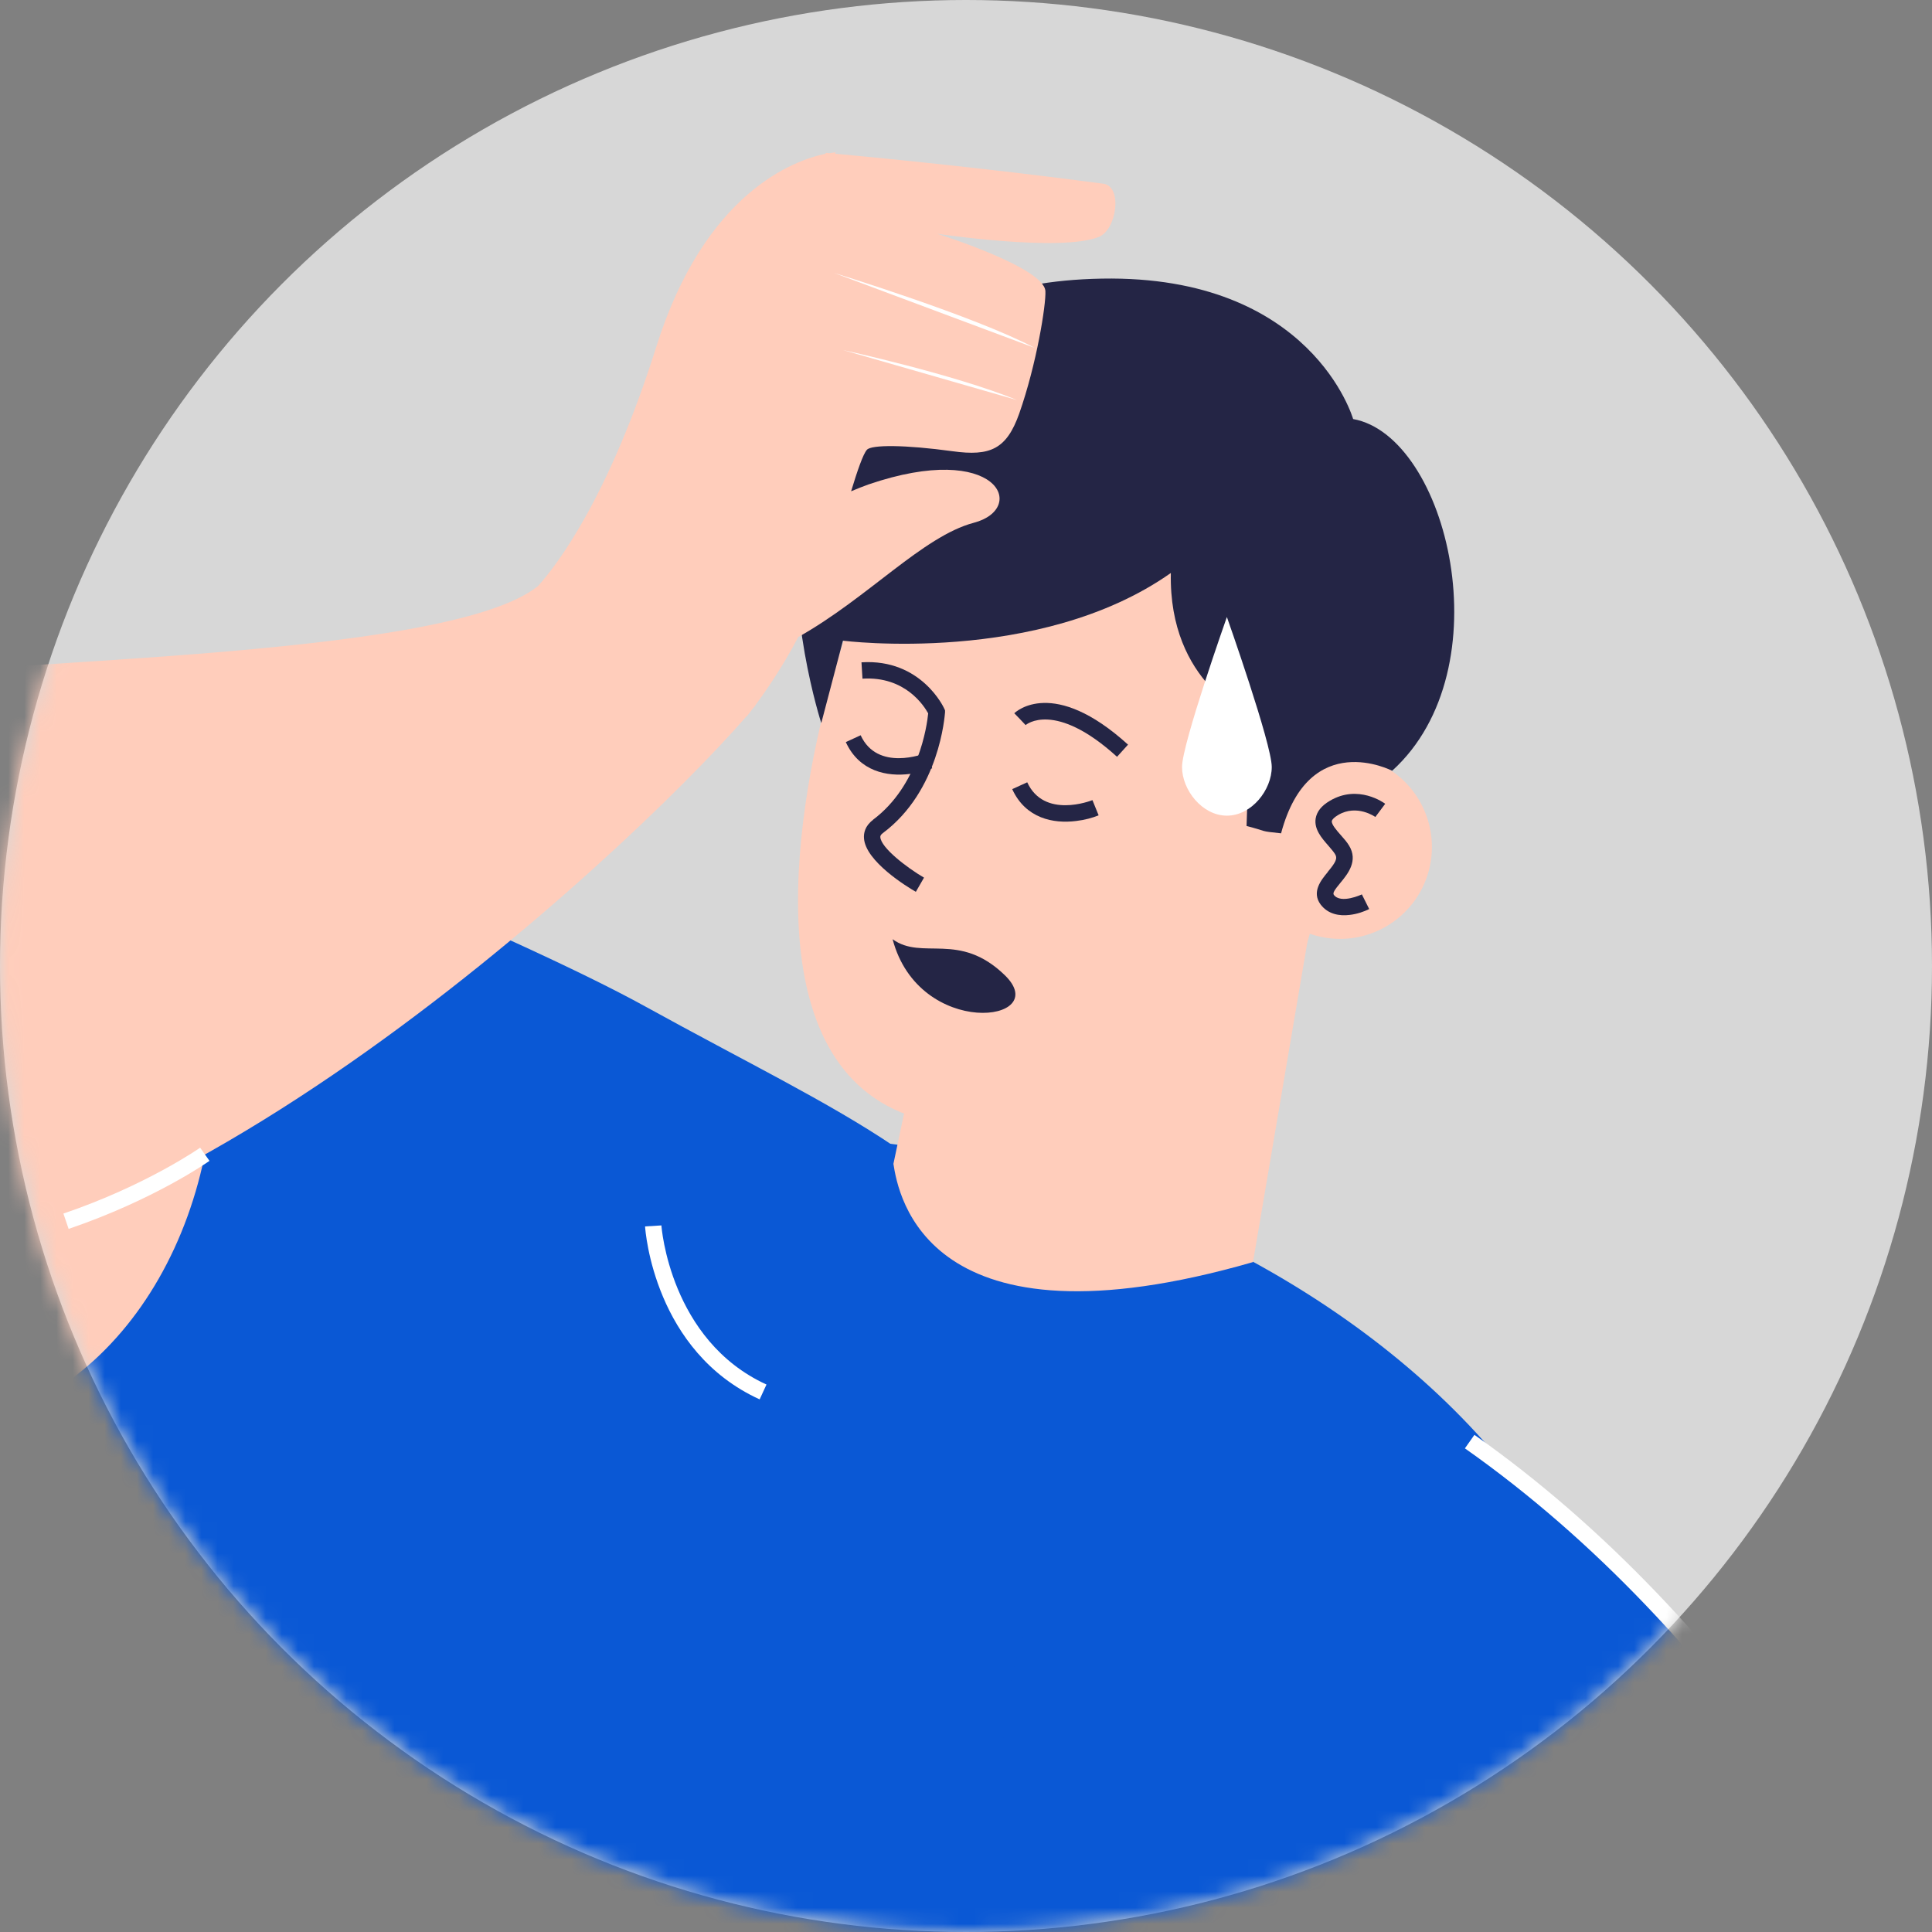
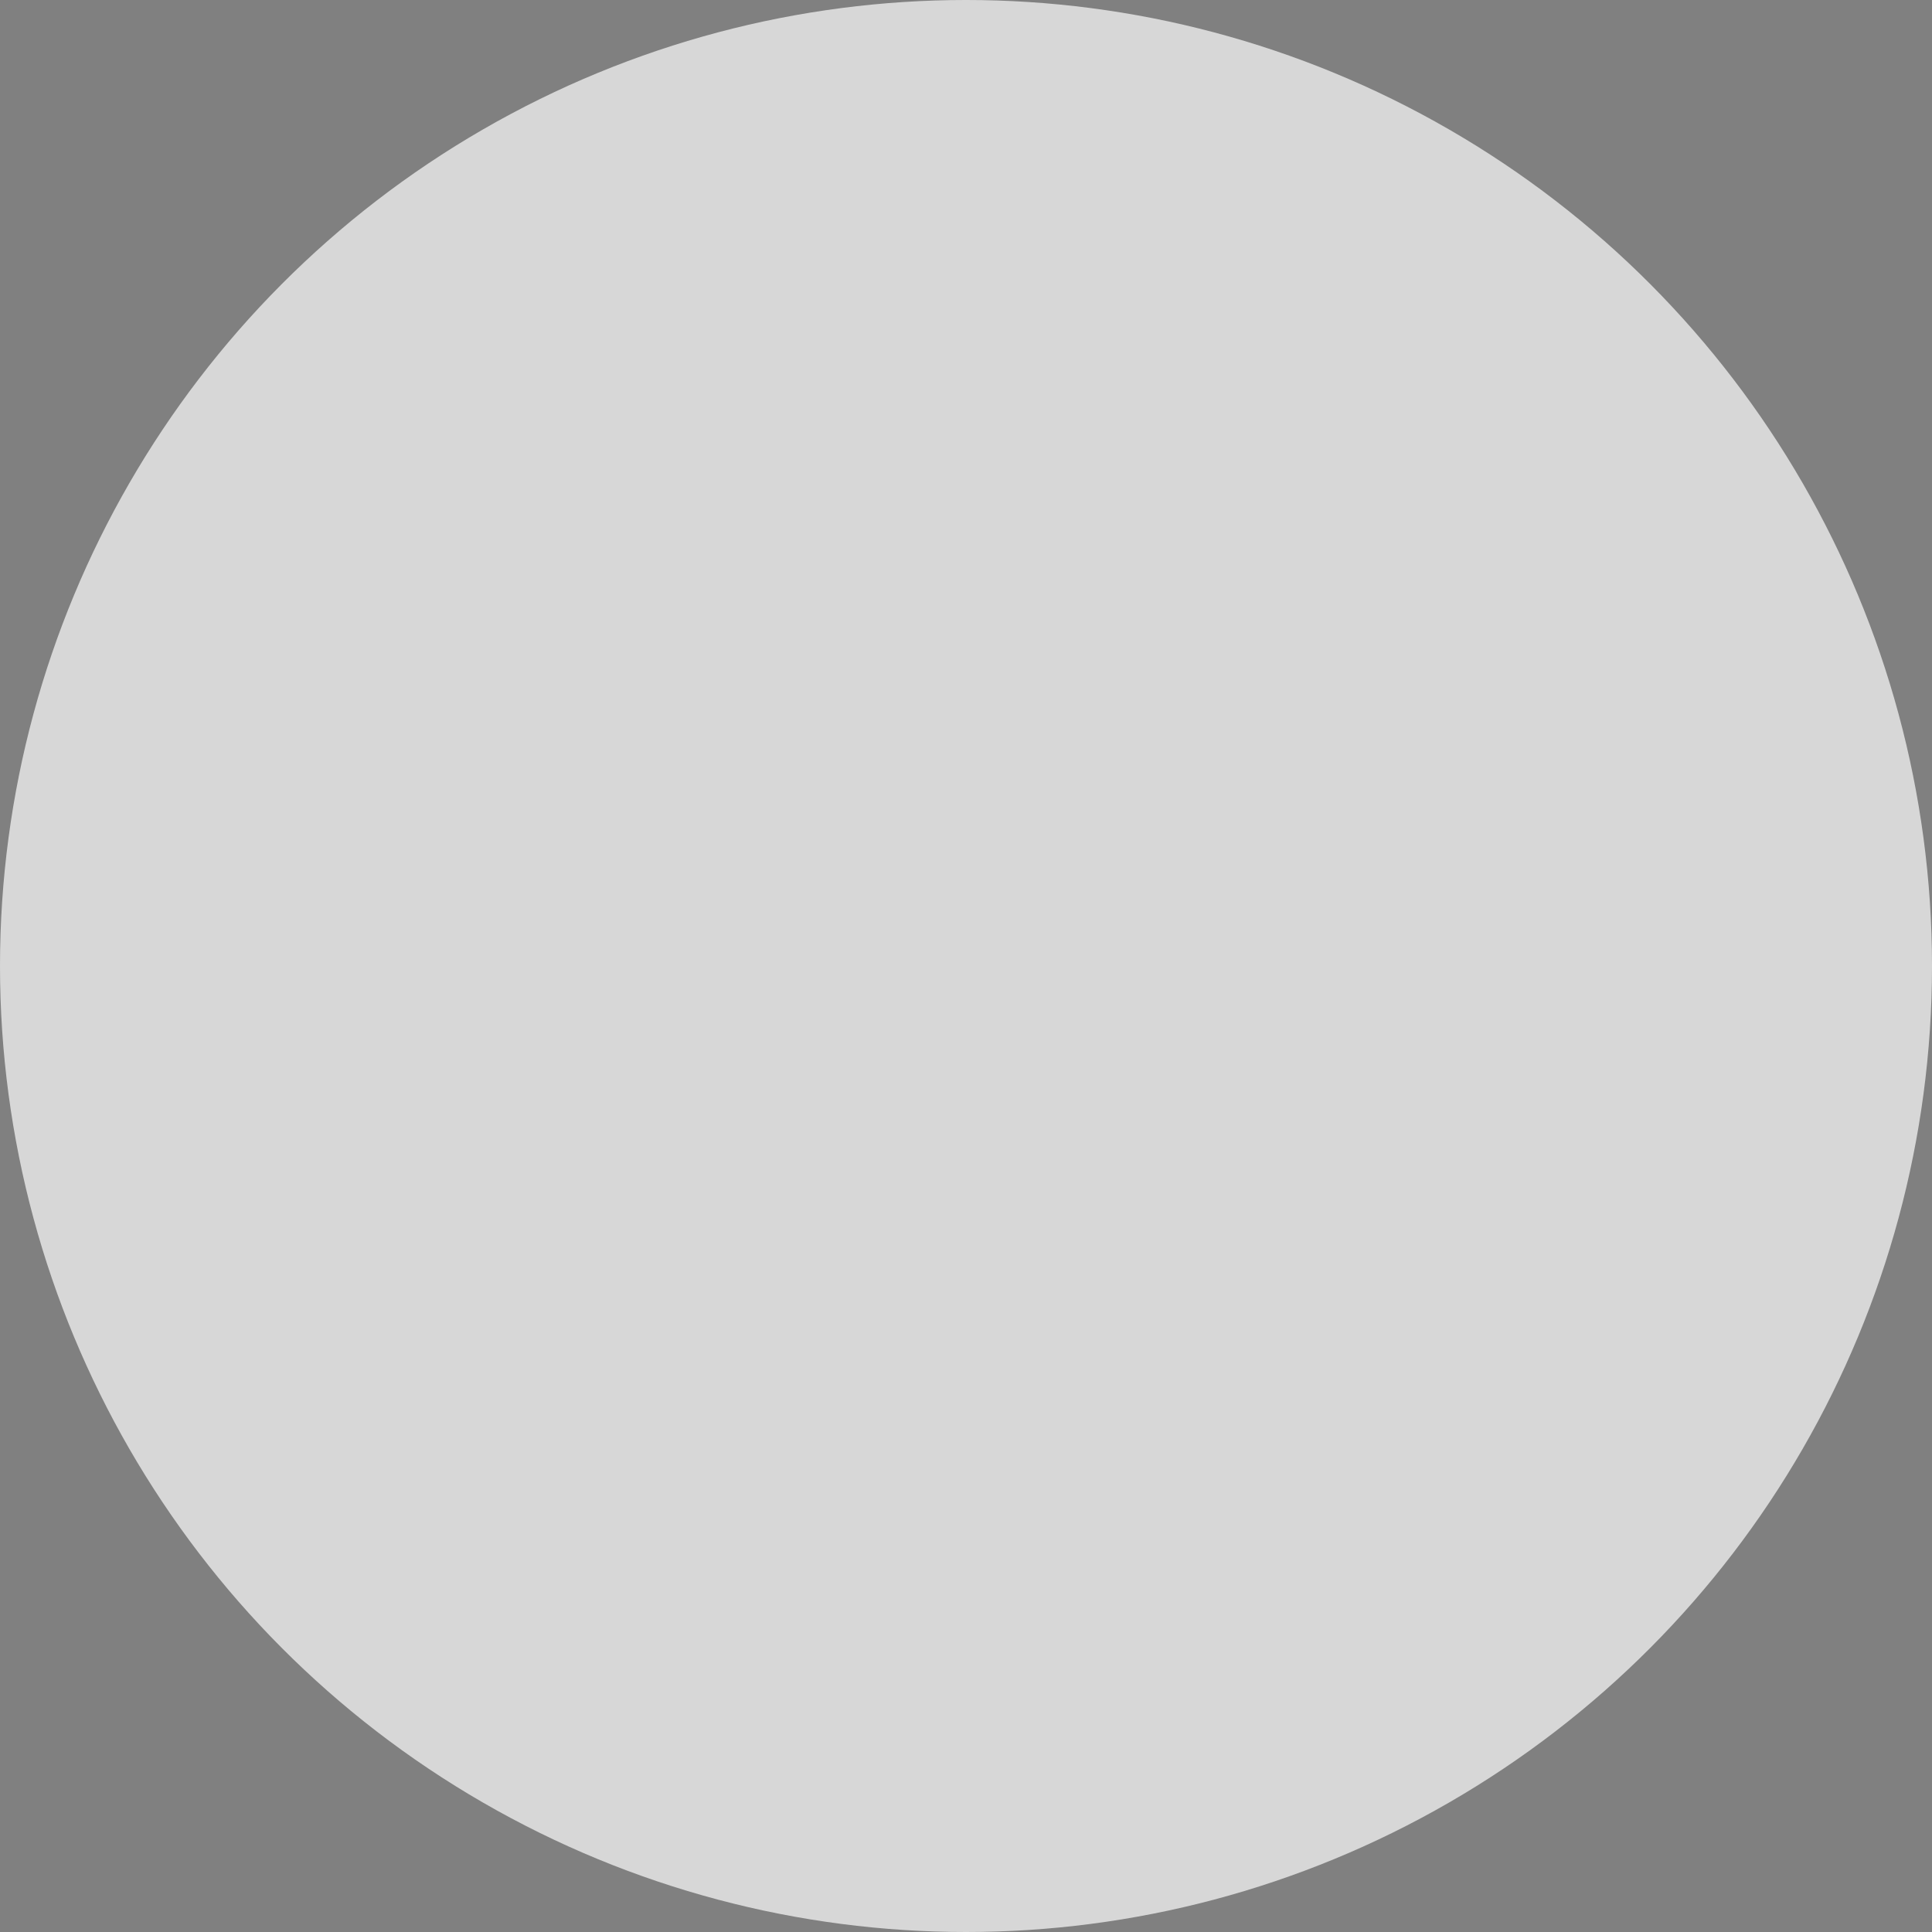
<svg xmlns="http://www.w3.org/2000/svg" width="120" height="120" viewBox="0 0 120 120" fill="none">
  <rect x="0" y="0" width="120" height="120" fill="#808080" stroke="none" />
  <circle cx="60" cy="60" r="60" fill="#D7D7D7" />
  <mask id="mask0_248_10248" style="mask-type:alpha" maskUnits="userSpaceOnUse" x="0" y="0" width="120" height="120">
    <circle cx="60" cy="60" r="60" fill="#D9D9D9" />
  </mask>
  <g mask="url(#mask0_248_10248)">
    <mask id="mask1_248_10248" style="mask-type:luminance" maskUnits="userSpaceOnUse" x="-35" y="4" width="191" height="189">
-       <path d="M-12.911 192.99H115.51L155.143 152.807L82.268 10.733L40.055 4C40.055 4 5.269 32.56 4.72 32.912C4.171 33.264 -34.281 49.818 -34.281 49.818L-26.315 104.762L-10.663 155.366L-12.911 193V192.99Z" fill="white" />
-     </mask>
+       </mask>
    <g mask="url(#mask1_248_10248)">
      <path d="M-1.353 44.601C11.461 49.677 31.9 57.996 40.114 62.533C52.483 69.359 60.822 72.56 64.417 81.407C67.048 87.881 58.201 118.078 31.299 115.861C16.413 114.628 -2.834 111.241 -17.502 90.813C-22.982 83.189 -29.198 70.219 -26.95 58.451C-24.733 46.849 -12.333 40.251 -1.353 44.601Z" fill="#0A58D5" />
      <path d="M-6.334 41.794C3.797 41.255 12.561 51.314 13.255 64.273C13.949 77.222 6.294 88.161 -3.837 88.7C-4.749 88.751 -5.64 88.7 -6.52 88.586C-21.593 80.112 -26.834 62.533 -19.562 50.309C-16.454 45.347 -11.752 42.074 -6.334 41.794Z" fill="#FFCDBB" />
-       <path d="M21.219 82.847C36.415 61.342 78.318 70.499 94.591 92.501C111.114 114.846 88.925 220.518 65.182 232.472C40.362 225.78 48.546 228.981 27.051 223.387C6.644 218.073 -15.742 216.064 -15.742 216.064C-10.055 169.676 8.26 101.182 21.219 82.847Z" fill="#0A58D5" />
      <path d="M82.363 51.695L77.826 78.391C57.512 84.243 55.793 74.216 55.492 72.289L59.315 54.15C73.434 53.384 82.363 51.695 82.363 51.695Z" fill="#FFCDBB" />
      <path d="M65.014 29.281C67.469 29.426 74.057 30.358 76.347 31.922C81.785 35.652 81.878 43.193 82.262 51.574C82.376 54.246 81.35 59.446 79.983 61.145C76.15 65.91 63.242 71.079 57.328 69.546C46.896 66.843 49.206 51.221 51.609 42.437C53.743 34.605 56.913 28.846 65.024 29.281H65.014Z" fill="#FFCDBB" />
      <path d="M54.223 50.917C57.061 48.804 57.579 45.054 57.651 44.308C57.392 43.842 56.222 41.988 53.57 42.153L53.508 41.138C57.227 40.9 58.636 43.977 58.646 44.008L58.698 44.121V44.246C58.677 44.443 58.366 49.115 54.834 51.746C54.678 51.86 54.678 51.943 54.678 51.994C54.72 52.657 56.325 53.89 57.392 54.512L56.885 55.392C56.356 55.092 53.746 53.496 53.663 52.056C53.642 51.746 53.725 51.3 54.223 50.927V50.917Z" fill="#242545" />
      <path d="M84.696 47.087C87.742 47.895 89.555 51.024 88.747 54.08C87.928 57.125 84.81 58.938 81.754 58.12C78.709 57.301 76.896 54.173 77.704 51.127C78.522 48.082 81.651 46.269 84.696 47.087Z" fill="#FFCDBB" />
      <path d="M82.463 54.163C82.961 53.562 83.095 53.324 82.919 53.044C82.816 52.878 82.66 52.713 82.515 52.536C82.09 52.05 81.614 51.511 81.718 50.838C81.79 50.413 82.07 50.05 82.598 49.74C84.359 48.693 85.975 49.874 86.037 49.926L85.426 50.744C85.426 50.744 84.287 49.926 83.116 50.62C82.888 50.755 82.733 50.9 82.722 51.003C82.691 51.2 83.033 51.594 83.282 51.873C83.478 52.091 83.665 52.309 83.789 52.516C84.38 53.469 83.706 54.287 83.261 54.826C82.857 55.313 82.774 55.468 82.847 55.582C83.282 56.162 84.577 55.561 84.587 55.551L85.043 56.463C84.732 56.618 84.297 56.773 83.841 56.825C83.189 56.908 82.484 56.784 82.028 56.183C81.448 55.406 82.059 54.66 82.463 54.173V54.163Z" fill="#242545" />
      <path d="M70.065 46.25L69.381 47.006C65.507 43.484 63.715 45.017 63.704 45.038L63.352 44.665L63 44.302C63.093 44.209 65.424 42.033 70.075 46.26L70.065 46.25Z" fill="#242545" />
      <path d="M67.854 49.698L68.237 50.641C67.864 50.796 67.377 50.931 66.839 50.993C65.44 51.169 63.71 50.848 62.871 49.015L63.803 48.59C64.85 50.869 67.74 49.74 67.854 49.698Z" fill="#242545" />
      <path d="M57.518 46.776L57.901 47.719C57.528 47.874 57.041 48.009 56.503 48.071C55.104 48.247 53.374 47.926 52.535 46.093L53.457 45.668C54.503 47.947 57.394 46.818 57.508 46.776H57.518Z" fill="#242545" />
      <path d="M41.082 76.113C41.082 76.186 41.61 83.251 47.608 85.996L47.183 86.918C40.647 83.934 40.087 76.497 40.066 76.175L41.082 76.113Z" fill="white" />
-       <path d="M54.595 25.354C54.595 25.354 55.392 17.533 68.445 17.305C81.497 17.077 84.045 26.027 84.045 26.027C89.919 27.084 93.451 41.545 86.469 47.874C86.469 47.874 81.321 45.191 79.57 51.759C78.172 51.614 78.783 51.656 77.426 51.303L77.654 44.497C77.654 44.497 72.578 42.467 72.723 35.589C64.55 41.348 52.357 39.794 52.357 39.794L51.011 44.912C51.011 44.912 48.69 37.733 49.757 31.797C50.824 25.851 54.595 25.354 54.595 25.354Z" fill="#242545" />
      <path d="M70.24 92.261C76.134 88.501 86.939 83.798 97.608 94.25C122.004 118.169 127.349 138.514 134.58 162.599C134.58 162.599 108.651 171.694 75.844 165.655C75.844 165.655 66.697 134.464 63.434 120.717C60.171 106.971 63.724 96.394 70.23 92.251L70.24 92.261Z" fill="#0A58D5" />
      <path d="M135.242 162.888L134.247 163.095C134.144 162.598 123.505 112.854 90.988 89.96L91.579 89.121C124.427 112.253 135.149 162.38 135.252 162.888H135.242Z" fill="white" />
      <path d="M62.413 60.574C65.438 63.515 57.089 64.572 55.441 58.336C57.296 59.683 59.575 57.818 62.413 60.574Z" fill="#242545" />
      <path d="M-10.74 42.448C-2.266 40.925 27.609 41.081 33.42 36.398C34.622 35.062 37.833 30.846 40.765 21.533C43.79 11.92 49.352 9.952 51.248 9.558C51.29 9.517 51.31 9.496 51.31 9.496C51.31 9.496 51.393 9.496 51.507 9.517C51.756 9.475 51.901 9.465 51.901 9.465C51.901 9.465 51.901 9.496 51.88 9.548C53.89 9.734 61.089 10.418 68.537 11.412C69.739 11.578 69.366 14.271 68.247 14.717C65.865 15.67 58.209 14.52 58.209 14.52C58.209 14.52 64.86 16.602 64.932 18.084C64.974 18.923 64.394 22.59 63.306 25.687C62.519 27.904 61.504 28.349 59.173 28.028C56.221 27.624 54.138 27.614 53.848 27.935C53.61 28.194 53.248 29.25 52.864 30.514C53.258 30.349 53.62 30.204 53.942 30.09C61.97 27.345 63.876 31.581 60.478 32.472C57.319 33.311 53.89 37.154 49.58 39.568C48.607 41.433 47.529 42.976 46.908 43.815H46.918C46.877 43.877 46.825 43.94 46.773 43.991C46.535 44.312 46.38 44.499 46.38 44.499H46.359C38.693 53.315 8.093 81.74 -12.998 78.694C-27.408 76.612 -24.631 44.975 -10.75 42.469L-10.74 42.448Z" fill="#FFCDBB" />
      <path d="M52.367 21.742C52.367 21.742 59.297 23.255 63.172 24.85L52.367 21.742Z" fill="white" />
      <path d="M51.809 16.953C51.809 16.953 60.552 19.636 64.26 21.604L51.809 16.953Z" fill="white" />
      <path d="M2.669 72.778L4.73 77.906L-5.898 80.972L-14.631 79.232L-17.324 77.854L-18.64 76.186L-20.566 71.805L2.669 72.778Z" fill="#FFCDBB" />
      <path d="M4.259 76.32L3.938 75.377C9.086 73.626 12.401 71.306 12.432 71.285L13.012 72.103C12.877 72.197 9.552 74.528 4.259 76.33V76.32Z" fill="white" />
      <path d="M7.844 114.659L6.891 114.348C6.922 114.255 10.06 104.756 12.412 99.234L13.334 99.628C11.003 105.108 7.875 114.566 7.844 114.669V114.659Z" fill="white" />
-       <path d="M78.991 47.637C78.991 46.207 76.204 38.324 76.204 38.324C76.204 38.324 73.418 46.207 73.418 47.637C73.418 49.066 74.671 50.662 76.204 50.662C77.738 50.662 78.991 49.066 78.991 47.637Z" fill="white" />
+       <path d="M78.991 47.637C78.991 46.207 76.204 38.324 76.204 38.324C76.204 38.324 73.418 46.207 73.418 47.637C77.738 50.662 78.991 49.066 78.991 47.637Z" fill="white" />
    </g>
  </g>
</svg>